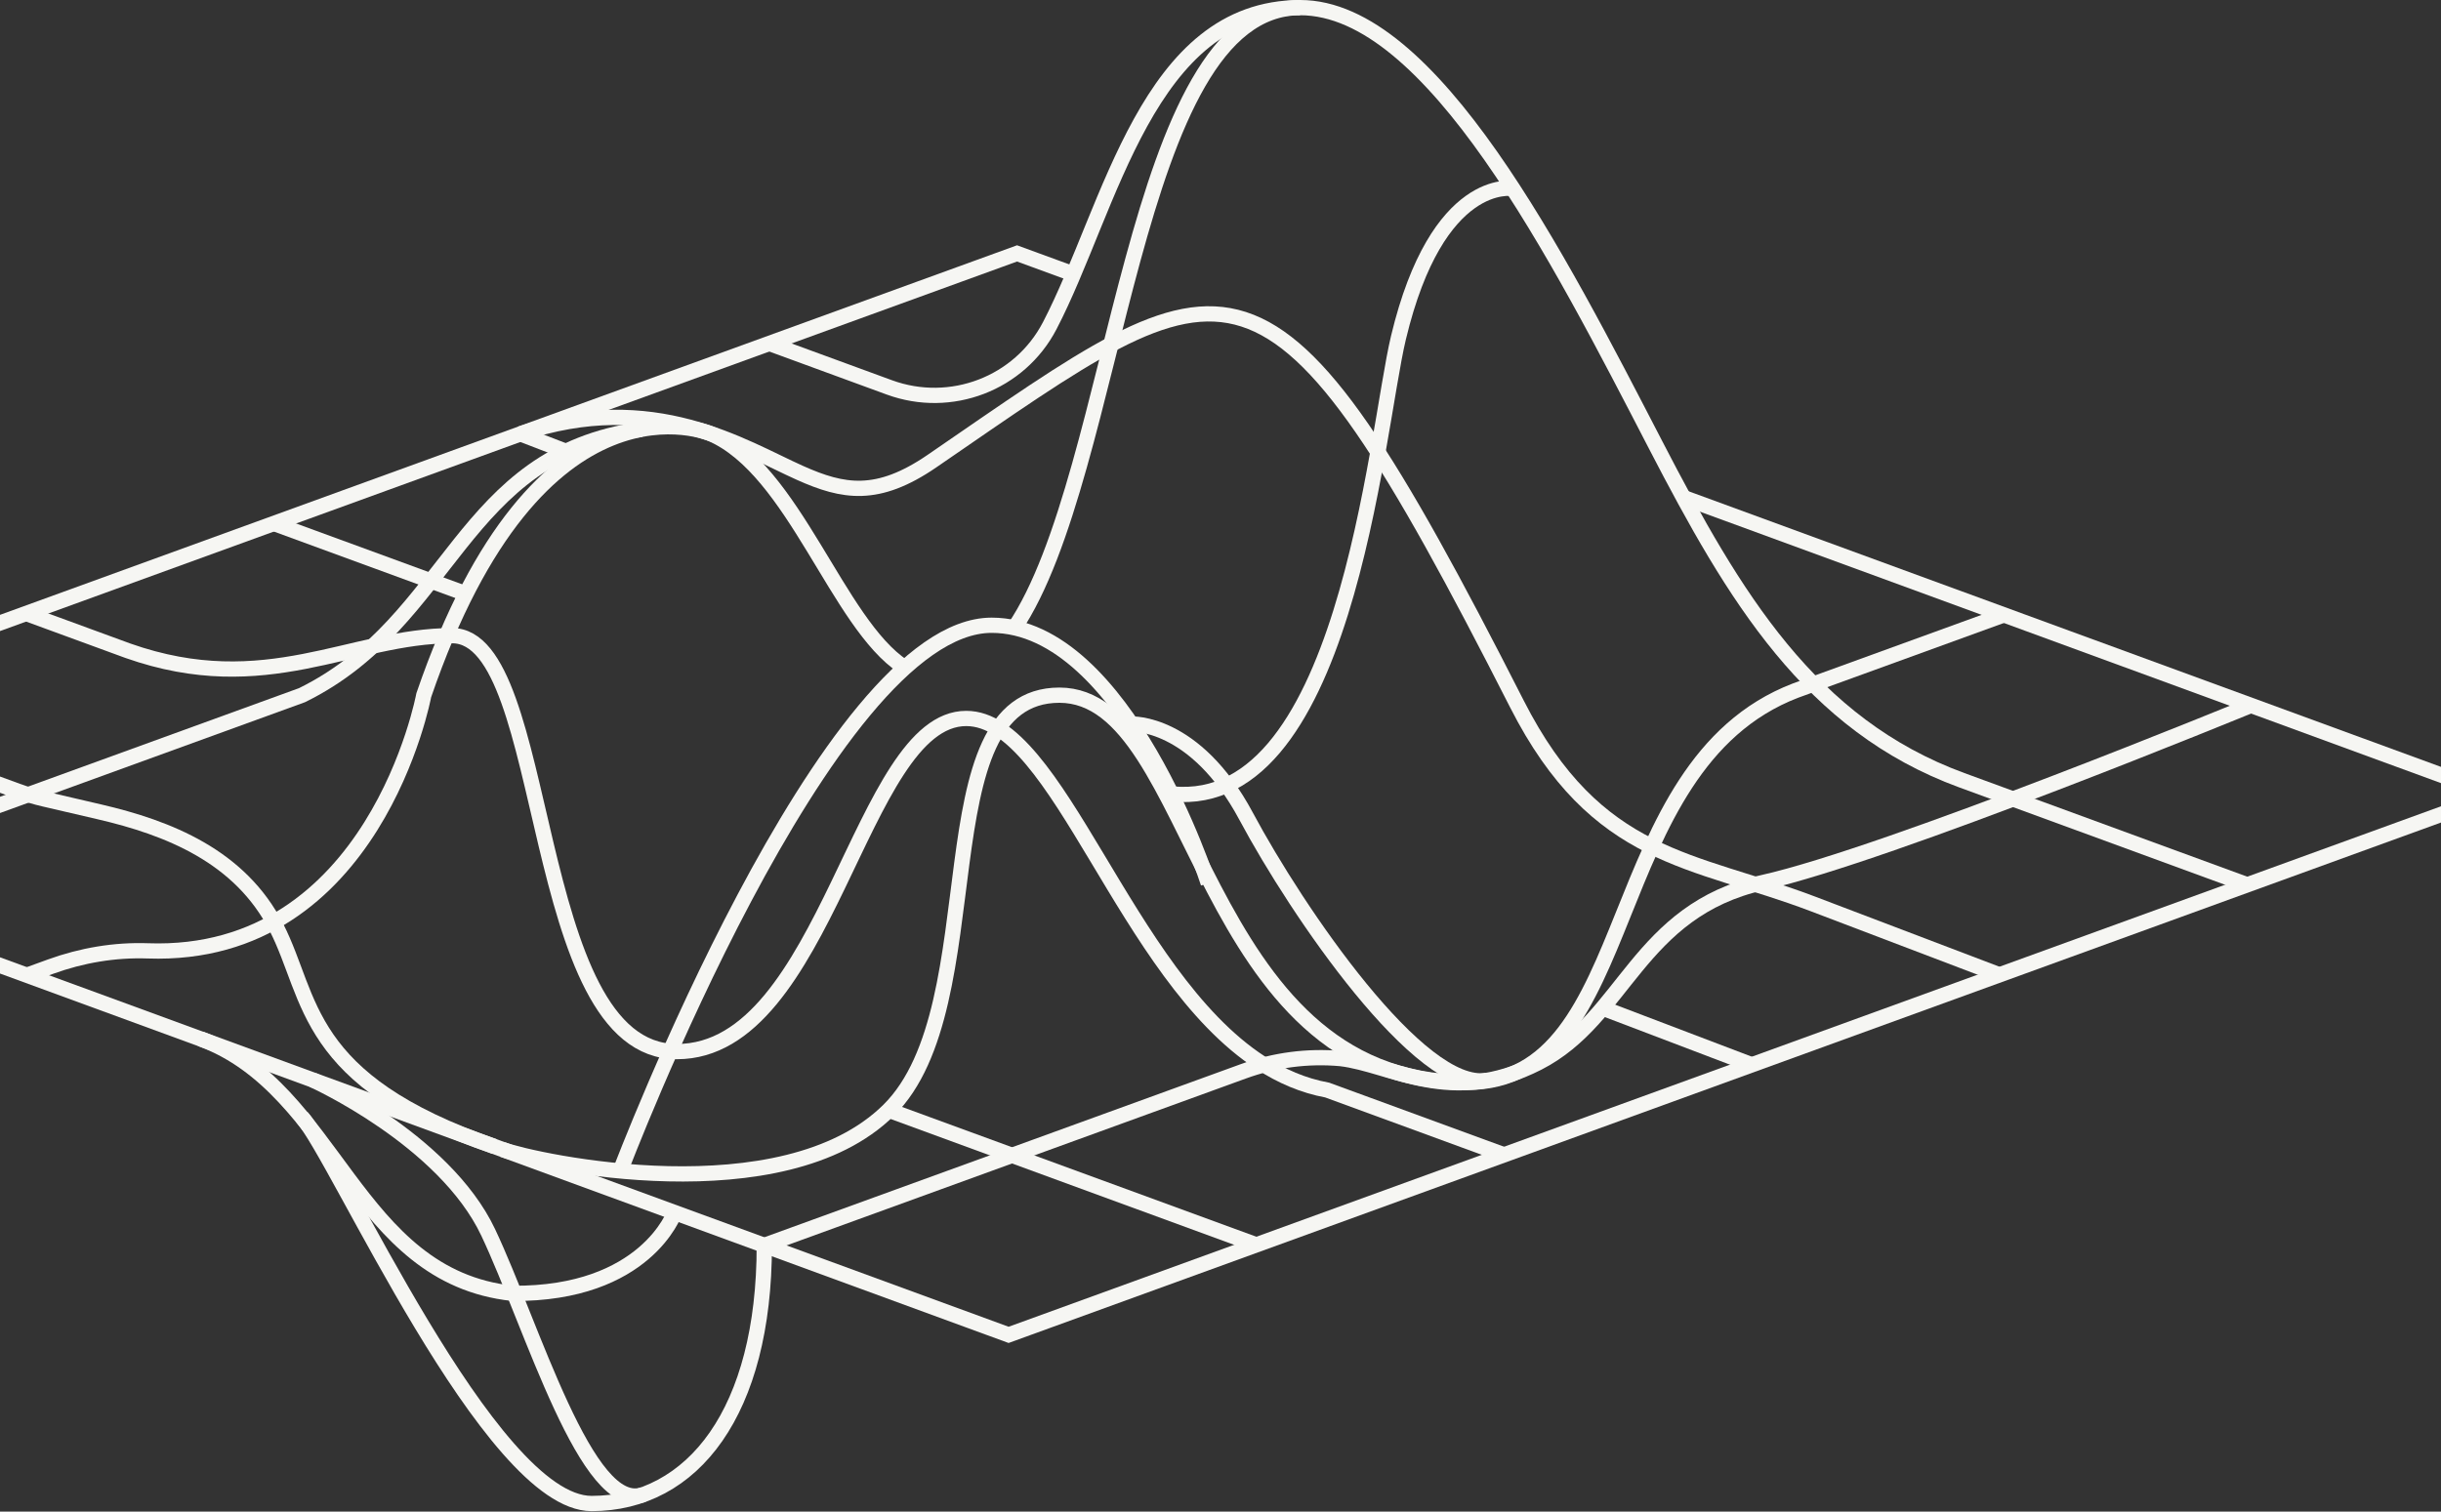
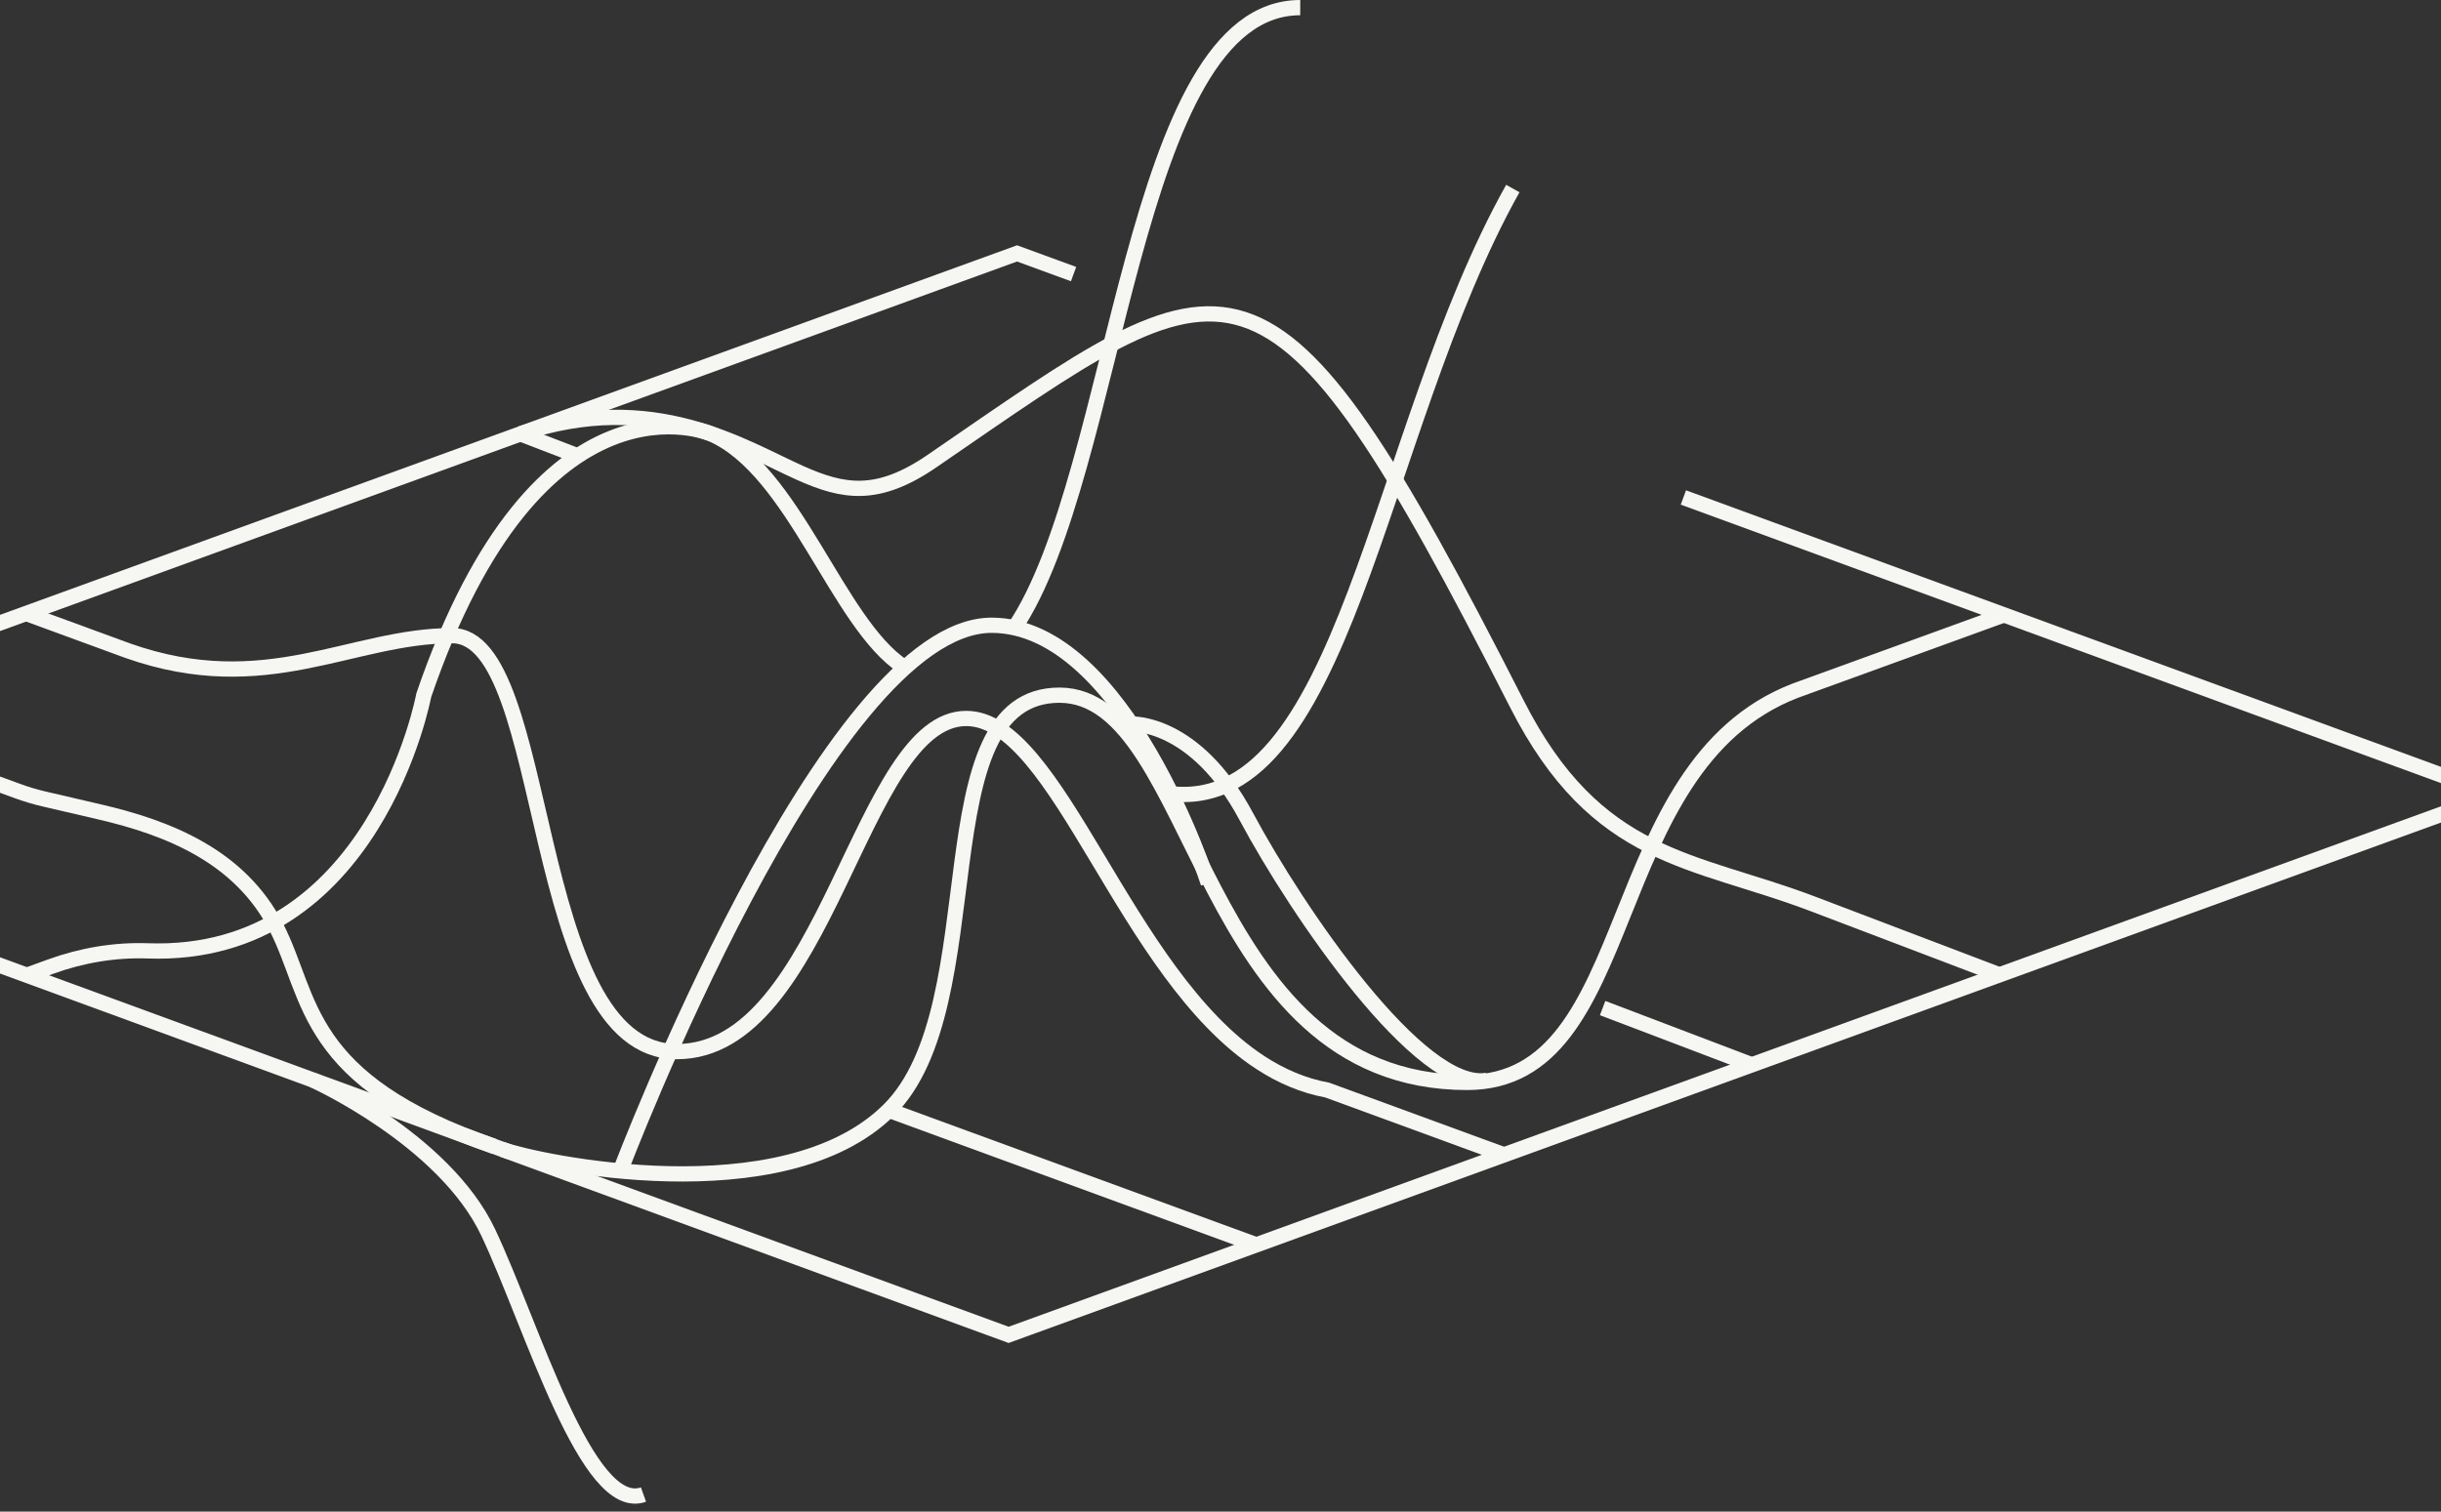
<svg xmlns="http://www.w3.org/2000/svg" width="1440" height="892" viewBox="0 0 1440 892" fill="none">
  <rect x="0" y="0" width="1440" height="892" fill="#333333" stroke="none" />
  <path d="M524.29 655.12L741.15 734.58" stroke="#F6F6F3" stroke-width="9" stroke-miterlimit="10" />
  <path d="M-130.73 415.12L10.18 466.75C15.38 468.65 20.69 470.24 26.08 471.49L58.74 479.09C99.19 488.5 141.6 505.14 163.05 547.17C184.5 589.2 178.54 637.48 291.75 676.58" stroke="#F6F6F3" stroke-width="9" stroke-miterlimit="10" />
  <path d="M15.41 362L75.51 384.02C156.87 412.71 207.42 375.1 266.75 375.1C326.08 375.1 310.64 620.54 399.32 620.54C488 620.54 507.32 423.96 569.99 423.96C624.5 423.96 663.1 574.78 743.75 627.17C755.81 635 768.81 640.64 782.95 643.24L887.29 681.47" stroke="#F6F6F3" stroke-width="9" stroke-miterlimit="10" />
-   <path d="M161.56 308.88L273.92 350.05" stroke="#F6F6F3" stroke-width="9" stroke-miterlimit="10" />
  <path d="M667.37 427.26C667.37 427.26 704.91 425.16 735.12 481.68C765.33 538.2 837.86 644.43 877.26 637.49" stroke="#F6F6F3" stroke-width="9" stroke-miterlimit="10" />
  <path d="M307.01 256.01L341.32 269.21" stroke="#F6F6F3" stroke-width="9" stroke-miterlimit="10" />
-   <path d="M453.84 202.65L524.66 228.6C560.86 241.86 601.47 226.4 619.26 192.19C655.41 122.68 676.81 4.5 767.03 4.5C844.63 4.5 919.28 151.67 976.66 262.5C1023.13 352.26 1067.85 427.63 1157.34 460.42L1325.72 522.12" stroke="#F6F6F3" stroke-width="9" stroke-miterlimit="10" />
  <path d="M307.01 256.01C385.47 229.48 438.22 264.01 472.06 279.11C497.4 290.42 517.54 294.22 549.79 272.1C728.45 149.55 746.55 123.73 894.84 415.36C941.99 508.08 998.85 506.52 1069.52 533.41L1179.5 575.26" stroke="#F6F6F3" stroke-width="9" stroke-miterlimit="10" />
  <path d="M296.41 678.29C316.12 685.51 461.58 717.04 524.28 655.12C586.98 593.2 542.98 410.22 624.98 410.22C706.98 410.22 705.72 638.73 865.48 638.73C968.72 638.73 942.98 452.2 1059.2 407.52L1182.14 362.83" stroke="#F6F6F3" stroke-width="9" stroke-miterlimit="10" />
-   <path d="M-129.76 522.14L178.15 410.22C267.18 366.47 270.96 268.06 378.43 253.34" stroke="#F6F6F3" stroke-width="9" stroke-miterlimit="10" />
  <path d="M993.07 293.56L1471.86 469L595 787.7L-276.87 468.24L599.98 149.53L633.32 161.74" stroke="#F6F6F3" stroke-width="9" stroke-miterlimit="10" />
  <path d="M532.95 393.43C493.92 367.78 468.54 277.28 419.4 256C419.4 256 317.99 211.91 249.99 410.22C249.99 410.22 221.12 565.86 87.21 561.1C67.65 560.41 48.15 563.74 29.76 570.42L15.84 575.48" stroke="#F6F6F3" stroke-width="9" stroke-miterlimit="10" />
  <path d="M767.03 4.5C666.58 4.5 660.52 278.89 598.28 370.74" stroke="#F6F6F3" stroke-width="9" stroke-miterlimit="10" />
-   <path d="M118.27 613.02C198.38 642.37 208.99 753.21 302.43 763.21C381.05 763.78 397.98 715.51 397.98 715.51" stroke="#F6F6F3" stroke-width="9" stroke-miterlimit="10" />
  <path d="M184.5 637.29C184.5 637.29 261.98 672.21 287.98 727.21C313.98 782.21 346.32 893.83 379.61 881.93" stroke="#F6F6F3" stroke-width="9" stroke-miterlimit="10" />
-   <path d="M178.04 659.17C198.65 681.54 288.98 887.21 348.98 887.21C408.98 887.21 450.88 832.76 450.88 734.9L733.62 632.13C751.91 625.48 771.43 622.92 790.81 624.66C820.98 628.2 856.03 653.37 907.35 627.16C958.67 600.95 966.03 537.33 1040 520.77C1113.97 504.21 1327.87 416.24 1327.87 416.24" stroke="#F6F6F3" stroke-width="9" stroke-miterlimit="10" />
-   <path d="M892.45 111.26C892.45 111.26 847.99 103.21 824.99 199.21C811.43 255.8 793.68 485.89 686.59 467.81" stroke="#F6F6F3" stroke-width="9" stroke-miterlimit="10" />
+   <path d="M892.45 111.26C811.43 255.8 793.68 485.89 686.59 467.81" stroke="#F6F6F3" stroke-width="9" stroke-miterlimit="10" />
  <path d="M365.92 690.98C365.92 690.98 488.01 368.96 584.99 368.96C663.99 368.96 712.79 521.17 712.79 521.17" stroke="#F6F6F3" stroke-width="9" stroke-miterlimit="10" />
  <path d="M945.42 594.86L1033.43 628.35" stroke="#F6F6F3" stroke-width="9" stroke-miterlimit="10" />
</svg>